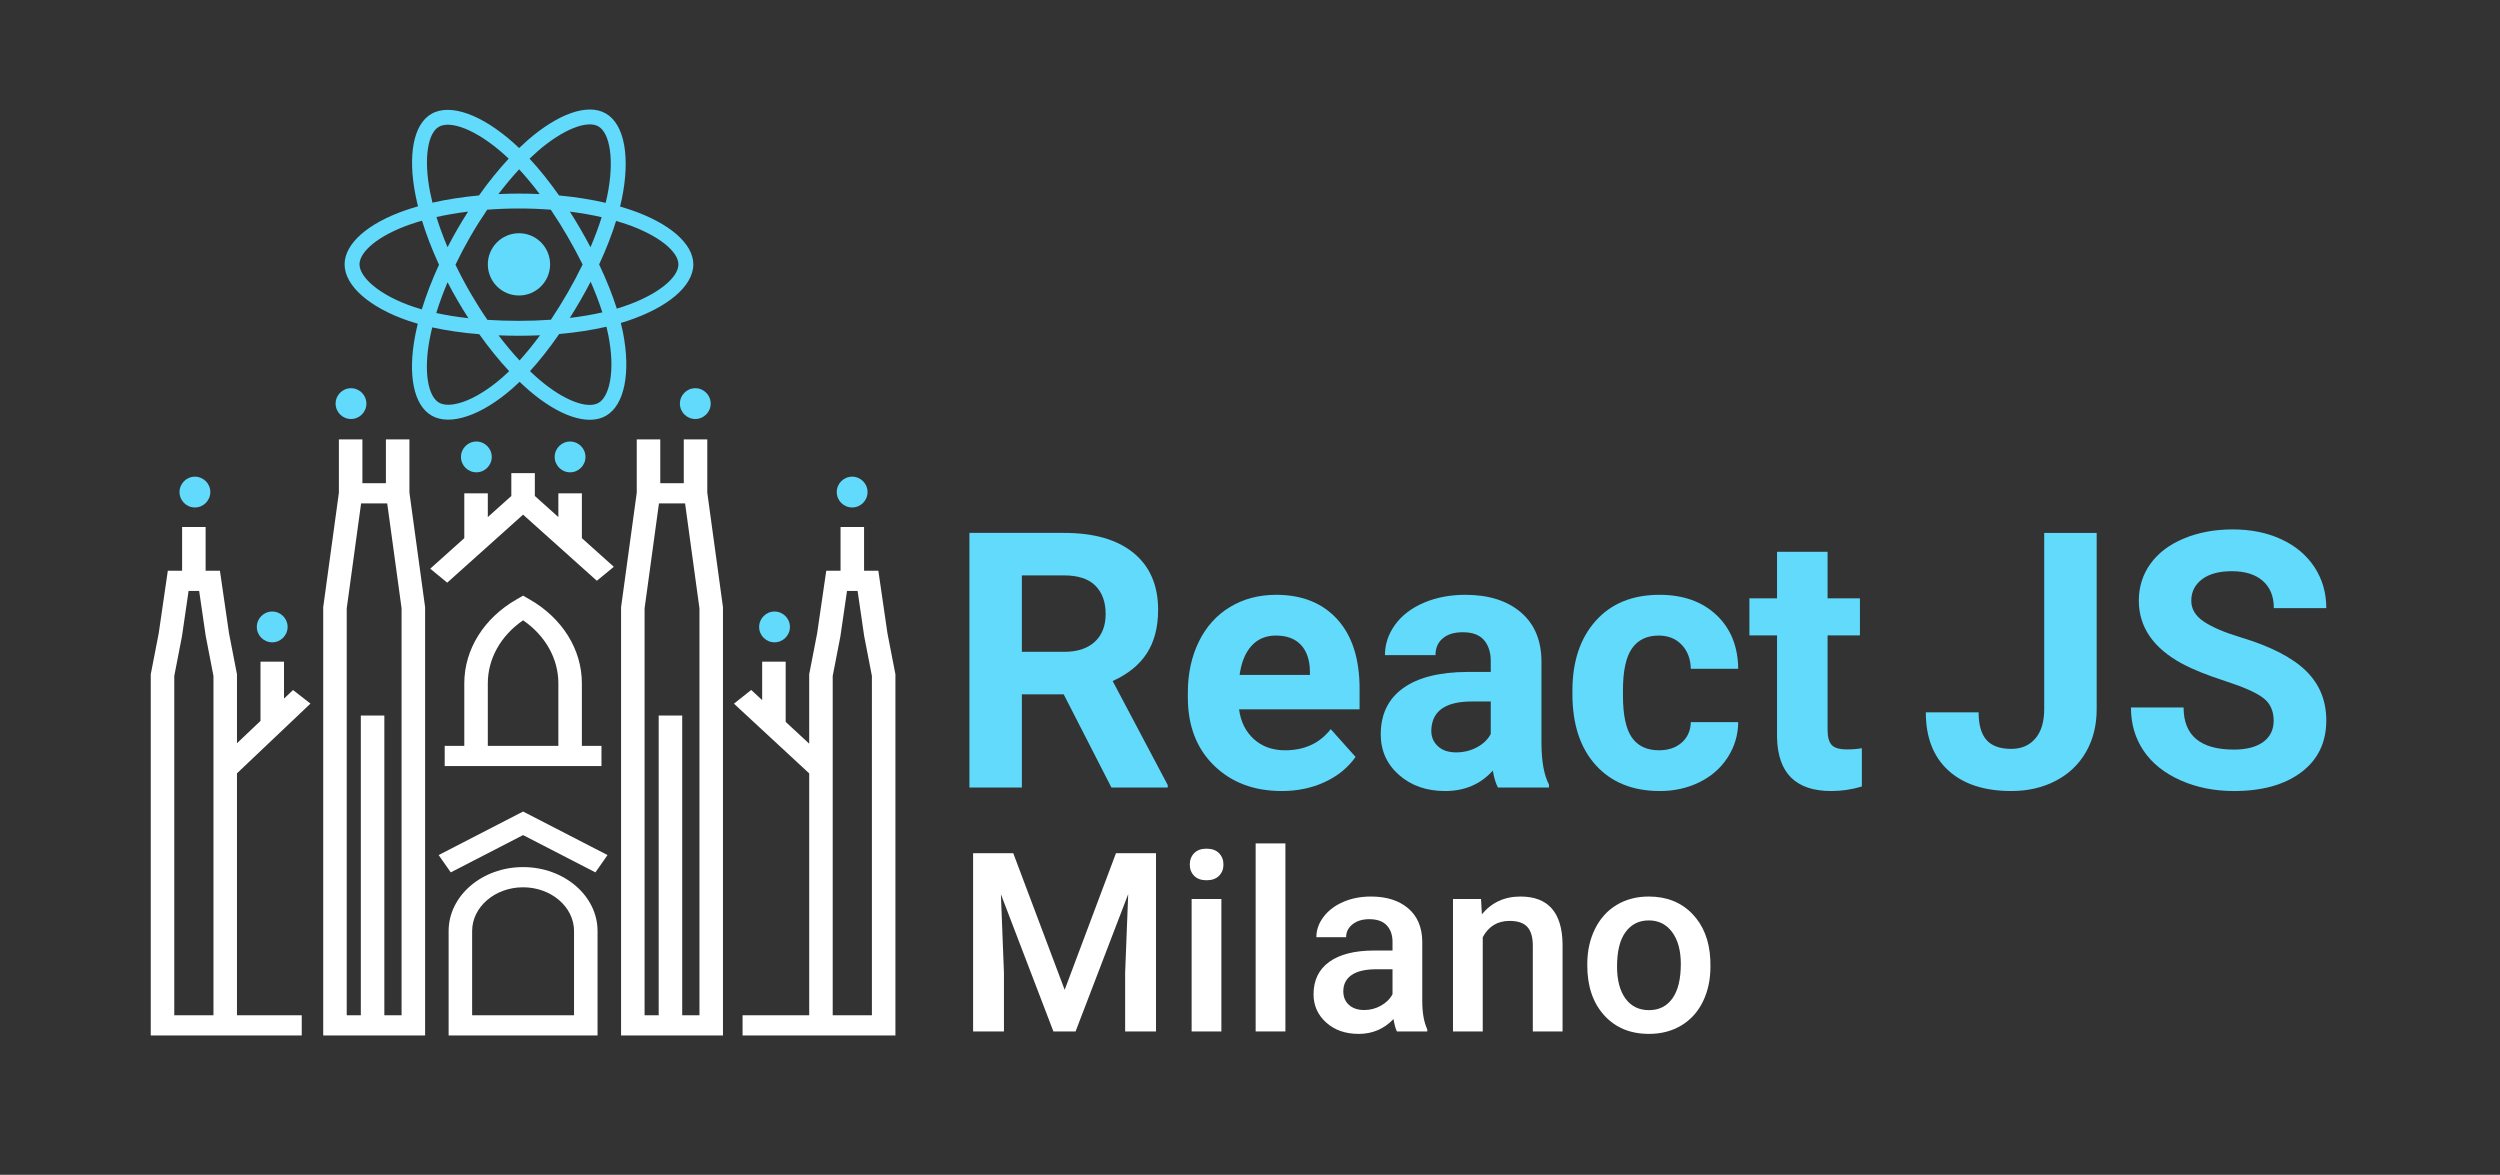
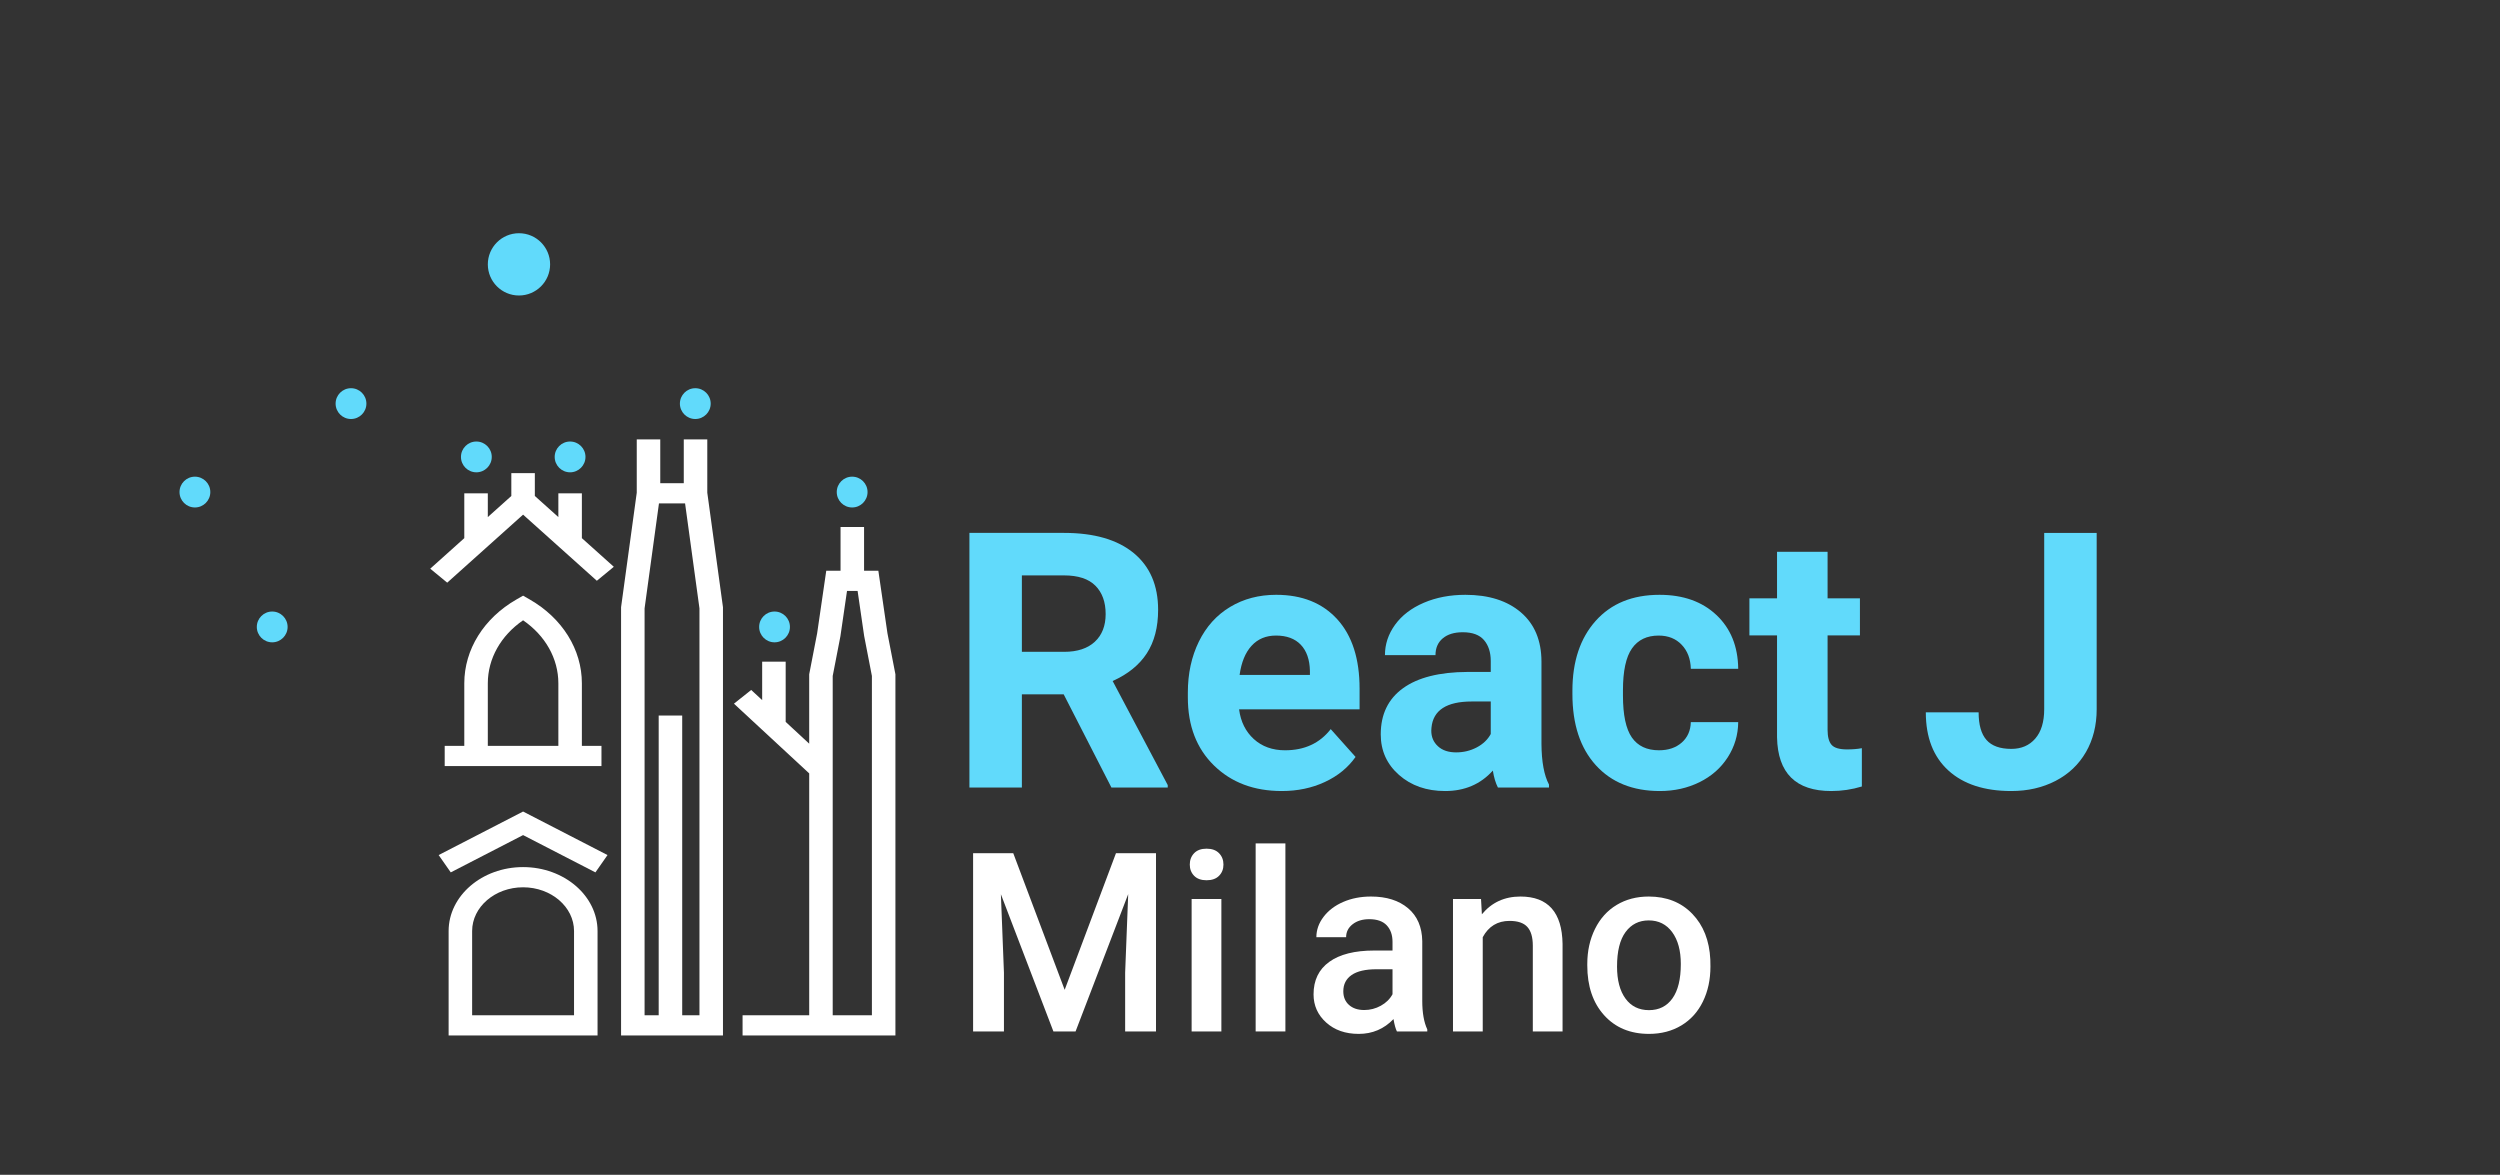
<svg xmlns="http://www.w3.org/2000/svg" width="698" height="328" viewBox="0 0 698 328" fill="none">
  <rect x="0" y="0" width="698" height="328" fill="#333333" stroke="none" />
  <path d="M296.979 193.854H285.309V219.879H270.661V148.785H297.077C305.475 148.785 311.953 150.657 316.511 154.4C321.068 158.144 323.347 163.433 323.347 170.269C323.347 175.12 322.297 179.164 320.198 182.403C318.099 185.642 314.916 188.222 310.652 190.142L326.033 219.195V219.879H310.31L296.979 193.854ZM285.309 181.989H297.125C300.803 181.989 303.651 181.053 305.67 179.181C307.688 177.309 308.697 174.73 308.697 171.442C308.697 168.089 307.745 165.453 305.841 163.532C303.937 161.612 301.015 160.651 297.076 160.651H285.308L285.309 181.989Z" fill="#61DAFB" />
  <path d="M357.867 220.856C350.119 220.856 343.813 218.48 338.947 213.727C334.081 208.975 331.646 202.643 331.646 194.733V193.366C331.646 188.06 332.672 183.315 334.723 179.133C336.774 174.951 339.678 171.728 343.438 169.465C347.198 167.202 351.486 166.071 356.304 166.071C363.531 166.071 369.22 168.35 373.37 172.907C377.52 177.465 379.595 183.927 379.595 192.292V198.054H345.953C346.408 201.505 347.783 204.272 350.078 206.355C352.373 208.439 355.278 209.48 358.794 209.48C364.23 209.48 368.478 207.511 371.538 203.572L378.473 211.336C376.357 214.331 373.493 216.666 369.879 218.343C366.265 220.02 362.262 220.856 357.867 220.856ZM356.256 177.448C353.456 177.448 351.186 178.396 349.444 180.294C347.703 182.19 346.588 184.903 346.099 188.435H365.729V187.306C365.664 184.167 364.816 181.74 363.189 180.023C361.562 178.307 359.25 177.448 356.256 177.448Z" fill="#61DAFB" />
  <path d="M418.219 219.88C417.568 218.61 417.096 217.032 416.803 215.144C413.385 218.953 408.942 220.857 403.473 220.857C398.297 220.857 394.008 219.36 390.607 216.365C387.206 213.371 385.504 209.594 385.504 205.037C385.504 199.438 387.579 195.141 391.73 192.146C395.88 189.152 401.877 187.638 409.723 187.605H416.217V184.578C416.217 182.137 415.59 180.183 414.337 178.719C413.084 177.255 411.106 176.522 408.404 176.522C406.027 176.522 404.164 177.092 402.813 178.231C401.462 179.371 400.787 180.933 400.787 182.919H386.676C386.676 179.859 387.619 177.027 389.508 174.423C391.396 171.819 394.065 169.777 397.516 168.295C400.966 166.814 404.84 166.073 409.137 166.073C415.647 166.073 420.815 167.709 424.64 170.98C428.465 174.251 430.377 178.85 430.377 184.774V207.674C430.409 212.688 431.109 216.48 432.477 219.051V219.881L418.219 219.88ZM406.549 210.065C408.632 210.065 410.553 209.601 412.311 208.673C414.069 207.745 415.371 206.5 416.217 204.938V195.856H410.944C403.88 195.856 400.12 198.297 399.665 203.18L399.616 204.01C399.616 205.768 400.234 207.217 401.471 208.356C402.707 209.496 404.4 210.065 406.549 210.065Z" fill="#61DAFB" />
  <path d="M463.189 209.479C465.793 209.479 467.909 208.763 469.537 207.331C471.164 205.899 472.011 203.995 472.076 201.618H485.308C485.275 205.199 484.298 208.478 482.378 211.457C480.457 214.436 477.829 216.747 474.492 218.391C471.155 220.035 467.469 220.857 463.432 220.857C455.879 220.857 449.922 218.457 445.561 213.655C441.199 208.853 439.018 202.221 439.018 193.758V192.83C439.018 184.692 441.182 178.198 445.512 173.348C449.841 168.498 455.782 166.073 463.334 166.073C469.941 166.073 475.24 167.953 479.228 171.713C483.216 175.473 485.242 180.478 485.307 186.728H472.075C472.01 183.98 471.163 181.746 469.536 180.028C467.908 178.31 465.76 177.451 463.091 177.451C459.803 177.451 457.321 178.65 455.645 181.045C453.968 183.441 453.13 187.33 453.13 192.709V194.176C453.13 199.621 453.96 203.533 455.62 205.912C457.281 208.29 459.804 209.479 463.189 209.479Z" fill="#61DAFB" />
  <path d="M510.26 154.06V167.048H519.293V177.4H510.26V203.767C510.26 205.72 510.635 207.121 511.384 207.966C512.132 208.813 513.564 209.236 515.68 209.236C517.242 209.236 518.626 209.123 519.831 208.894V219.587C517.063 220.433 514.215 220.857 511.285 220.857C501.389 220.857 496.344 215.861 496.148 205.867V177.4H488.434V167.048H496.148V154.06H510.26Z" fill="#61DAFB" />
  <path d="M570.744 148.786H585.393V198.005C585.393 202.53 584.391 206.526 582.389 209.992C580.387 213.458 577.563 216.137 573.917 218.024C570.271 219.912 566.153 220.856 561.563 220.856C554.043 220.856 548.185 218.944 543.986 215.119C539.787 211.294 537.687 205.883 537.687 198.884H552.432C552.432 202.367 553.164 204.939 554.629 206.599C556.094 208.259 558.404 209.089 561.563 209.089C564.362 209.089 566.592 208.129 568.252 206.208C569.912 204.288 570.742 201.554 570.742 198.005V148.786H570.744Z" fill="#61DAFB" />
-   <path d="M634.807 201.228C634.807 198.461 633.83 196.337 631.877 194.856C629.924 193.375 626.408 191.812 621.33 190.168C616.252 188.524 612.231 186.905 609.269 185.31C601.196 180.949 597.16 175.073 597.16 167.683C597.16 163.842 598.242 160.415 600.407 157.405C602.572 154.395 605.68 152.043 609.733 150.349C613.786 148.657 618.335 147.81 623.38 147.81C628.458 147.81 632.983 148.73 636.954 150.569C640.925 152.408 644.01 155.005 646.207 158.357C648.404 161.711 649.503 165.519 649.503 169.783H634.855C634.855 166.528 633.83 163.997 631.779 162.19C629.728 160.383 626.847 159.48 623.136 159.48C619.555 159.48 616.772 160.237 614.786 161.751C612.8 163.265 611.807 165.259 611.807 167.732C611.807 170.044 612.971 171.98 615.298 173.543C617.625 175.106 621.051 176.57 625.576 177.938C633.909 180.445 639.98 183.553 643.789 187.264C647.598 190.975 649.502 195.598 649.502 201.131C649.502 207.283 647.174 212.11 642.52 215.609C637.865 219.108 631.598 220.858 623.721 220.858C618.252 220.858 613.272 219.857 608.78 217.855C604.288 215.853 600.862 213.111 598.502 209.627C596.142 206.145 594.962 202.107 594.962 197.518H609.659C609.659 205.364 614.347 209.286 623.721 209.286C627.203 209.286 629.922 208.578 631.875 207.162C633.828 205.746 634.807 203.767 634.807 201.228Z" fill="#61DAFB" />
  <path d="M247.776 176.812L245.237 159.356H241.246V147.133H234.681V159.356H230.689L228.148 176.812L225.927 188.268V207.637L219.362 201.554V184.741H212.797V195.472L209.734 192.632L204.919 196.469L225.929 215.933V283.458H207.326V289.099H225.929H232.493H250.002V188.268L247.776 176.812ZM243.435 283.459H232.492V188.735L234.636 177.683L236.485 164.996H239.445L241.272 177.568L243.436 188.733L243.435 283.459Z" fill="white" />
-   <path d="M114.312 122.689H107.746V134.912H101.182V122.689H94.617V137.567L90.24 169.533V289.1H118.69V169.534L114.313 137.568L114.312 122.689ZM112.123 283.459H107.308V199.783H100.742V283.459H96.805V169.863L100.817 140.553H108.11L112.124 169.863L112.123 283.459Z" fill="white" />
  <path d="M147.866 167.352L146.045 166.309L144.224 167.352C135.086 172.586 129.631 181.344 129.631 190.78V208.246H124.16V213.887H129.631H162.46H167.93V208.246H162.46V190.78C162.46 181.344 157.004 172.586 147.866 167.352ZM155.893 208.245H136.198V190.779C136.198 183.884 139.842 177.44 146.046 173.187C152.251 177.44 155.894 183.882 155.894 190.779V208.245H155.893Z" fill="white" />
  <path d="M122.472 238.732L125.85 243.569L146.045 233.158L166.24 243.569L169.618 238.732L146.045 226.579L122.472 238.732Z" fill="white" />
  <path d="M146.045 242.092C134.581 242.092 125.254 250.105 125.254 259.954V289.1H166.836V259.954C166.836 250.104 157.509 242.092 146.045 242.092ZM160.271 283.459H131.82V259.954C131.82 253.215 138.203 247.732 146.046 247.732C153.891 247.732 160.272 253.214 160.272 259.954L160.271 283.459Z" fill="white" />
  <path d="M162.46 137.732H155.893V144.365L149.327 138.479V132.092H142.763V138.479L136.197 144.365V137.732H129.631V150.252L120.121 158.777L124.861 162.681L146.045 143.689L166.639 162.151L171.378 158.249L162.46 150.252V137.732Z" fill="white" />
-   <path d="M81.812 192.658L79.295 195.048V184.741H72.73V201.278L66.164 207.508V188.268L63.942 176.812L61.403 159.356H57.411V147.133H50.844V159.356H46.853L44.314 176.812L42.09 188.268V289.1H59.599H66.163H84.247V283.459H66.163V215.914L79.198 203.545H79.296V203.453L86.681 196.444L81.812 192.658ZM59.599 213.74V283.459H48.656V188.735L50.801 177.683L52.651 164.996H55.608L57.438 177.568L59.6 188.734L59.599 213.74Z" fill="white" />
  <path d="M197.475 122.689H190.91V134.912H184.346V122.689H177.781V137.567L173.403 169.533V289.1H201.854V169.534L197.476 137.568L197.475 122.689ZM195.288 283.459H190.471V199.783H183.906V283.459H179.967V169.863L183.982 140.553H191.275L195.29 169.863V283.459H195.288Z" fill="white" />
-   <path d="M176.266 58.656C175.231 58.301 174.184 57.971 173.131 57.669C173.307 56.959 173.467 56.246 173.615 55.531C175.988 44.013 174.437 34.735 169.14 31.681C164.06 28.751 155.753 31.806 147.363 39.107C146.537 39.828 145.728 40.57 144.939 41.332C144.411 40.825 143.873 40.328 143.326 39.842C134.533 32.034 125.721 28.745 120.428 31.809C115.354 34.747 113.852 43.469 115.988 54.384C116.201 55.465 116.44 56.54 116.708 57.609C115.461 57.963 114.257 58.34 113.104 58.742C102.795 62.336 96.211 67.969 96.211 73.811C96.211 79.845 103.279 85.897 114.016 89.567C114.887 89.864 115.765 90.137 116.649 90.39C116.362 91.541 116.107 92.701 115.884 93.867C113.848 104.592 115.438 113.107 120.499 116.027C125.727 119.041 134.5 115.943 143.043 108.475C143.717 107.885 144.396 107.259 145.074 106.602C145.928 107.427 146.806 108.228 147.706 109.004C155.98 116.124 164.154 118.999 169.211 116.072C174.434 113.05 176.129 103.9 173.926 92.77C173.758 91.919 173.563 91.051 173.342 90.166C173.959 89.984 174.563 89.797 175.153 89.601C186.315 85.904 193.577 79.925 193.577 73.81C193.576 67.947 186.781 62.276 176.266 58.656ZM150.095 42.245C157.283 35.989 164.002 33.519 167.063 35.284C170.323 37.165 171.59 44.747 169.543 54.691C169.408 55.338 169.262 55.984 169.104 56.627C165.065 55.695 160.678 55.002 156.086 54.57C153.41 50.76 150.639 47.297 147.856 44.299C148.585 43.596 149.332 42.91 150.095 42.245ZM124.961 78.801C125.841 80.502 126.762 82.182 127.721 83.839C128.7 85.53 129.719 87.197 130.778 88.84C127.59 88.484 124.583 88.001 121.805 87.397C122.664 84.621 123.723 81.735 124.961 78.801ZM124.956 69.019C123.744 66.146 122.708 63.322 121.861 60.594C124.64 59.972 127.602 59.464 130.689 59.078C129.656 60.689 128.66 62.325 127.704 63.983C126.749 65.641 125.832 67.319 124.956 69.019ZM127.166 73.91C128.448 71.243 129.83 68.624 131.309 66.06C132.787 63.497 134.362 60.99 136.03 58.545C138.925 58.326 141.894 58.212 144.895 58.212C147.911 58.212 150.883 58.327 153.778 58.548C155.428 60.988 156.993 63.486 158.469 66.038C159.951 68.596 161.352 71.201 162.666 73.85C161.365 76.526 159.971 79.156 158.482 81.732C157.005 84.294 155.449 86.807 153.81 89.268C150.921 89.474 147.936 89.58 144.894 89.58C141.865 89.58 138.917 89.486 136.079 89.303C134.398 86.848 132.81 84.329 131.32 81.754C129.838 79.194 128.451 76.576 127.166 73.91ZM162.086 83.81C163.065 82.112 164.006 80.392 164.908 78.652C166.211 81.618 167.306 84.488 168.178 87.217C165.356 87.861 162.307 88.38 159.096 88.765C160.125 87.133 161.121 85.481 162.086 83.81ZM164.869 69.021C163.969 67.314 163.035 65.625 162.068 63.955C161.115 62.31 160.129 60.687 159.107 59.086C162.214 59.478 165.191 59.999 167.984 60.638C167.146 63.327 166.1 66.139 164.869 69.021ZM144.941 47.273C146.859 49.351 148.781 51.671 150.67 54.189C146.837 54.008 142.996 54.007 139.163 54.187C141.055 51.692 142.992 49.376 144.941 47.273ZM122.512 35.408C125.77 33.522 132.973 36.211 140.565 42.952C141.05 43.383 141.538 43.834 142.026 44.301C139.198 47.338 136.402 50.796 133.731 54.565C129.153 54.99 124.769 55.671 120.739 56.585C120.491 55.591 120.268 54.591 120.07 53.585C118.239 44.232 119.454 37.178 122.512 35.408ZM117.765 86.383C116.957 86.152 116.157 85.902 115.362 85.631C110.614 84.008 106.694 81.9 104.006 79.599C101.591 77.531 100.372 75.477 100.372 73.811C100.372 70.266 105.657 65.744 114.474 62.669C115.58 62.285 116.699 61.934 117.826 61.615C119.044 65.578 120.642 69.721 122.57 73.911C120.615 78.164 118.994 82.374 117.765 86.383ZM140.305 105.343C136.528 108.645 132.743 110.988 129.407 112.166C126.41 113.225 124.02 113.255 122.578 112.423C119.507 110.652 118.229 103.814 119.972 94.642C120.179 93.558 120.415 92.48 120.683 91.41C124.671 92.292 129.085 92.926 133.804 93.309C136.497 97.099 139.318 100.583 142.161 103.635C141.557 104.219 140.938 104.788 140.305 105.343ZM145.057 100.642C143.084 98.514 141.119 96.162 139.199 93.631C141.063 93.704 142.964 93.741 144.895 93.741C146.879 93.741 148.842 93.696 150.772 93.61C148.876 96.187 146.961 98.543 145.057 100.642ZM170.314 106.429C169.734 109.555 168.568 111.639 167.126 112.473C164.056 114.249 157.495 111.94 150.418 105.851C149.606 105.153 148.789 104.408 147.97 103.619C150.714 100.618 153.456 97.13 156.132 93.257C160.839 92.839 165.284 92.155 169.318 91.224C169.517 92.026 169.693 92.811 169.845 93.579C170.82 98.499 170.959 102.949 170.314 106.429ZM173.846 85.654C173.313 85.83 172.766 86 172.209 86.165C170.977 82.265 169.314 78.116 167.279 73.831C169.22 69.646 170.82 65.552 172.017 61.676C173.013 61.965 173.98 62.269 174.912 62.59C183.922 65.691 189.418 70.277 189.418 73.811C189.418 77.574 183.482 82.46 173.846 85.654Z" fill="#61DAFB" />
  <path d="M144.895 65.116C149.698 65.116 153.59 69.009 153.59 73.81C153.59 78.611 149.697 82.504 144.895 82.504C140.093 82.504 136.201 78.611 136.201 73.81C136.201 69.009 140.093 65.116 144.895 65.116Z" fill="#61DAFB" />
  <path d="M76.001 179.338C78.375 179.338 80.3 177.413 80.3 175.039C80.3 172.665 78.375 170.74 76.001 170.74C73.627 170.74 71.702 172.665 71.702 175.039C71.702 177.413 73.627 179.338 76.001 179.338Z" fill="#61DAFB" />
  <path d="M216.251 179.338C218.625 179.338 220.55 177.413 220.55 175.039C220.55 172.665 218.625 170.74 216.251 170.74C213.877 170.74 211.952 172.665 211.952 175.039C211.952 177.413 213.877 179.338 216.251 179.338Z" fill="#61DAFB" />
  <path d="M98 116.987C100.374 116.987 102.299 115.062 102.299 112.688C102.299 110.314 100.374 108.389 98 108.389C95.626 108.389 93.701 110.314 93.701 112.688C93.701 115.062 95.626 116.987 98 116.987Z" fill="#61DAFB" />
  <path d="M194.127 116.987C196.501 116.987 198.426 115.062 198.426 112.688C198.426 110.314 196.501 108.389 194.127 108.389C191.753 108.389 189.828 110.314 189.828 112.688C189.828 115.062 191.753 116.987 194.127 116.987Z" fill="#61DAFB" />
  <path d="M133 131.871C135.374 131.871 137.299 129.946 137.299 127.572C137.299 125.198 135.374 123.273 133 123.273C130.626 123.273 128.701 125.198 128.701 127.572C128.701 129.946 130.626 131.871 133 131.871Z" fill="#61DAFB" />
  <path d="M159.167 131.871C161.541 131.871 163.466 129.946 163.466 127.572C163.466 125.198 161.541 123.273 159.167 123.273C156.793 123.273 154.868 125.198 154.868 127.572C154.868 129.946 156.793 131.871 159.167 131.871Z" fill="#61DAFB" />
  <path d="M54.421 141.685C56.795 141.685 58.72 139.76 58.72 137.386C58.72 135.012 56.795 133.087 54.421 133.087C52.047 133.087 50.122 135.012 50.122 137.386C50.122 139.76 52.047 141.685 54.421 141.685Z" fill="#61DAFB" />
  <path d="M237.921 141.685C240.295 141.685 242.22 139.76 242.22 137.386C242.22 135.012 240.295 133.087 237.921 133.087C235.547 133.087 233.622 135.012 233.622 137.386C233.622 139.76 235.547 141.685 237.921 141.685Z" fill="#61DAFB" />
  <path d="M282.901 238.214L297.256 276.359L311.578 238.214H322.755V287.98H314.141V271.574L314.995 249.631L300.298 287.981H294.112L279.448 249.666L280.302 271.575V287.981H271.689V238.215L282.901 238.214Z" fill="white" />
  <path d="M332.188 241.393C332.188 240.118 332.592 239.058 333.402 238.214C334.21 237.371 335.367 236.949 336.871 236.949C338.375 236.949 339.538 237.371 340.358 238.214C341.178 239.058 341.588 240.117 341.588 241.393C341.588 242.647 341.178 243.689 340.358 244.521C339.538 245.353 338.375 245.768 336.871 245.768C335.367 245.768 334.21 245.353 333.402 244.521C332.593 243.688 332.188 242.646 332.188 241.393ZM341.008 287.979H332.702V250.997H341.008V287.979Z" fill="white" />
  <path d="M358.883 287.979H350.577V235.479H358.883V287.979Z" fill="white" />
  <path d="M390.02 287.979C389.655 287.273 389.336 286.123 389.063 284.527C386.419 287.285 383.184 288.663 379.356 288.663C375.641 288.663 372.611 287.603 370.264 285.484C367.916 283.365 366.743 280.745 366.743 277.623C366.743 273.682 368.207 270.656 371.136 268.548C374.063 266.442 378.25 265.387 383.697 265.387H388.79V262.96C388.79 261.046 388.254 259.514 387.184 258.362C386.113 257.213 384.484 256.636 382.296 256.636C380.404 256.636 378.855 257.11 377.648 258.055C376.44 259 375.836 260.202 375.836 261.66H367.53C367.53 259.633 368.202 257.735 369.547 255.969C370.891 254.204 372.72 252.82 375.033 251.817C377.345 250.815 379.926 250.313 382.774 250.313C387.103 250.313 390.555 251.402 393.13 253.577C395.704 255.754 397.026 258.813 397.095 262.755V279.435C397.095 282.762 397.562 285.416 398.496 287.399V287.98L390.02 287.979ZM380.895 281.998C382.536 281.998 384.079 281.6 385.526 280.802C386.973 280.005 388.061 278.934 388.791 277.589V270.616H384.313C381.237 270.616 378.923 271.152 377.375 272.222C375.825 273.293 375.051 274.809 375.051 276.768C375.051 278.364 375.581 279.634 376.64 280.579C377.699 281.525 379.117 281.998 380.895 281.998Z" fill="white" />
  <path d="M413.503 250.997L413.742 255.269C416.476 251.965 420.065 250.313 424.509 250.313C432.21 250.313 436.13 254.722 436.267 263.541V287.979H427.961V264.019C427.961 261.672 427.453 259.934 426.44 258.807C425.425 257.678 423.767 257.115 421.466 257.115C418.116 257.115 415.621 258.631 413.981 261.661V287.979H405.675V250.997H413.503Z" fill="white" />
  <path d="M443.171 269.146C443.171 265.523 443.889 262.258 445.324 259.354C446.76 256.448 448.776 254.215 451.374 252.655C453.972 251.095 456.956 250.313 460.329 250.313C465.319 250.313 469.369 251.919 472.48 255.132C475.589 258.345 477.27 262.607 477.521 267.915L477.555 269.863C477.555 273.509 476.855 276.767 475.452 279.638C474.052 282.509 472.046 284.731 469.436 286.303C466.826 287.875 463.814 288.661 460.396 288.661C455.177 288.661 451.001 286.924 447.87 283.448C444.736 279.974 443.17 275.343 443.17 269.554L443.171 269.146ZM451.477 269.864C451.477 273.67 452.263 276.649 453.835 278.802C455.407 280.956 457.595 282.032 460.397 282.032C463.199 282.032 465.381 280.938 466.943 278.751C468.503 276.563 469.284 273.362 469.284 269.147C469.284 265.411 468.48 262.448 466.875 260.26C465.268 258.072 463.086 256.979 460.329 256.979C457.617 256.979 455.464 258.056 453.869 260.208C452.273 262.362 451.477 265.581 451.477 269.864Z" fill="white" />
</svg>